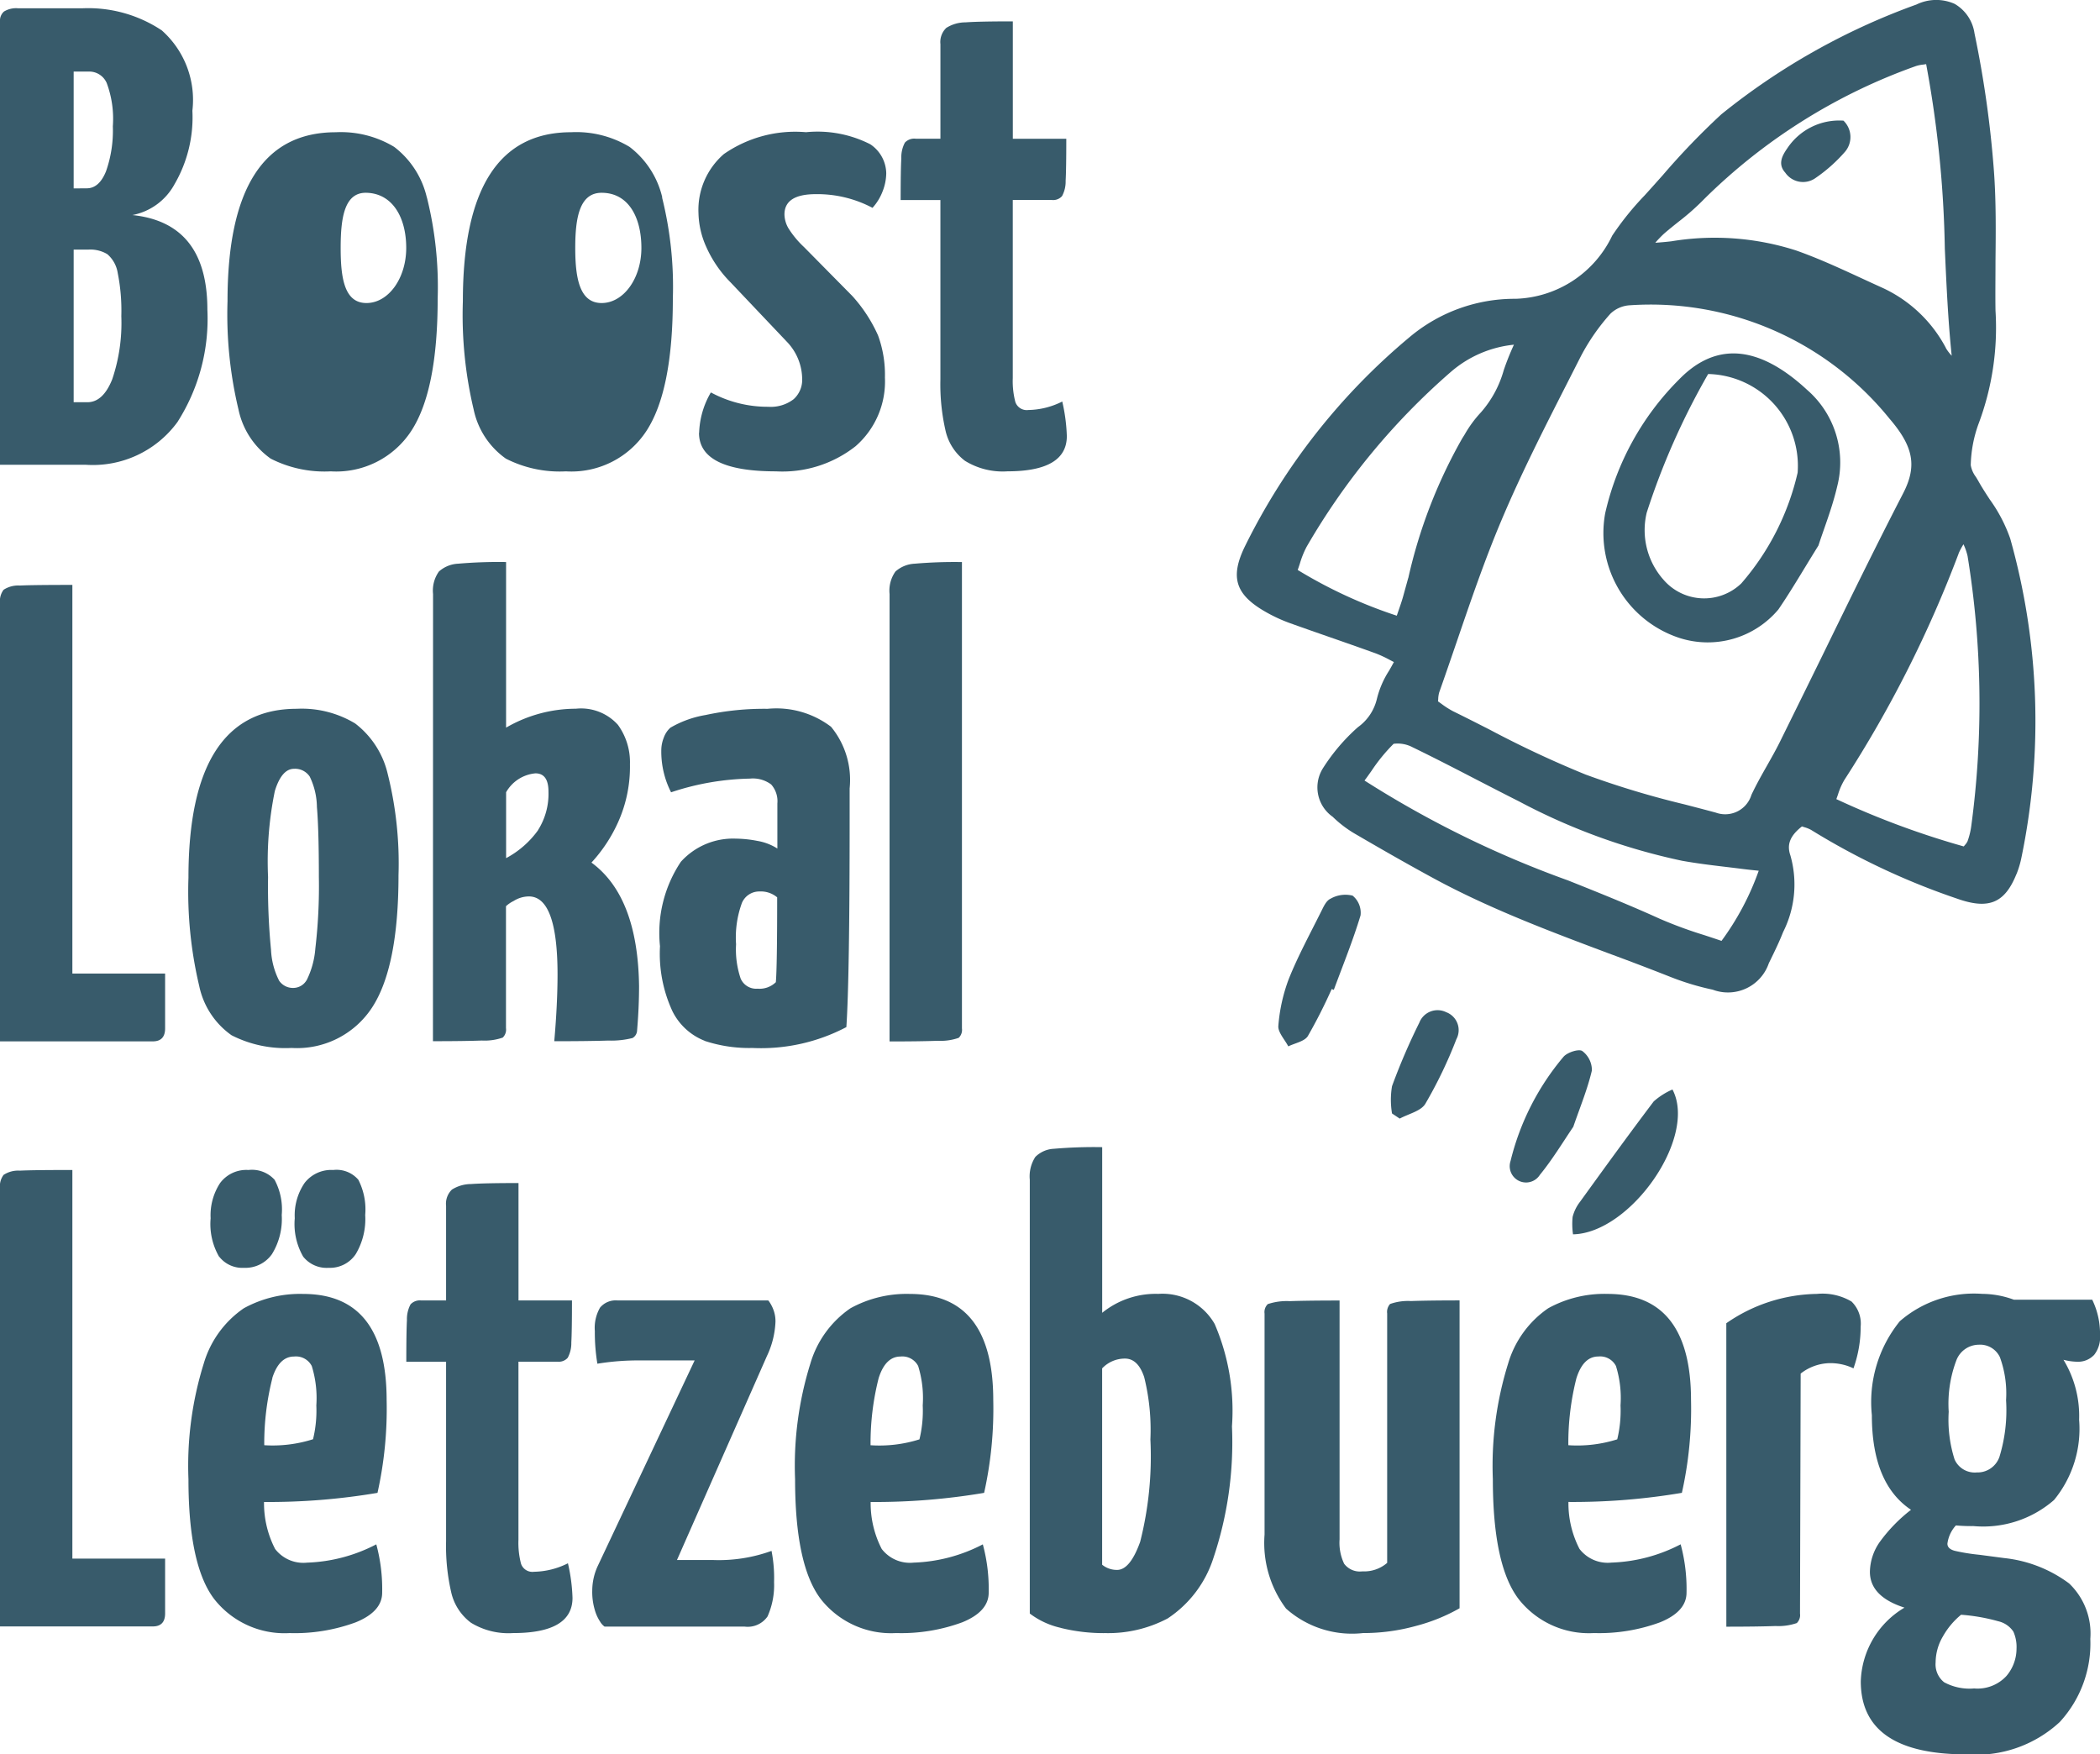
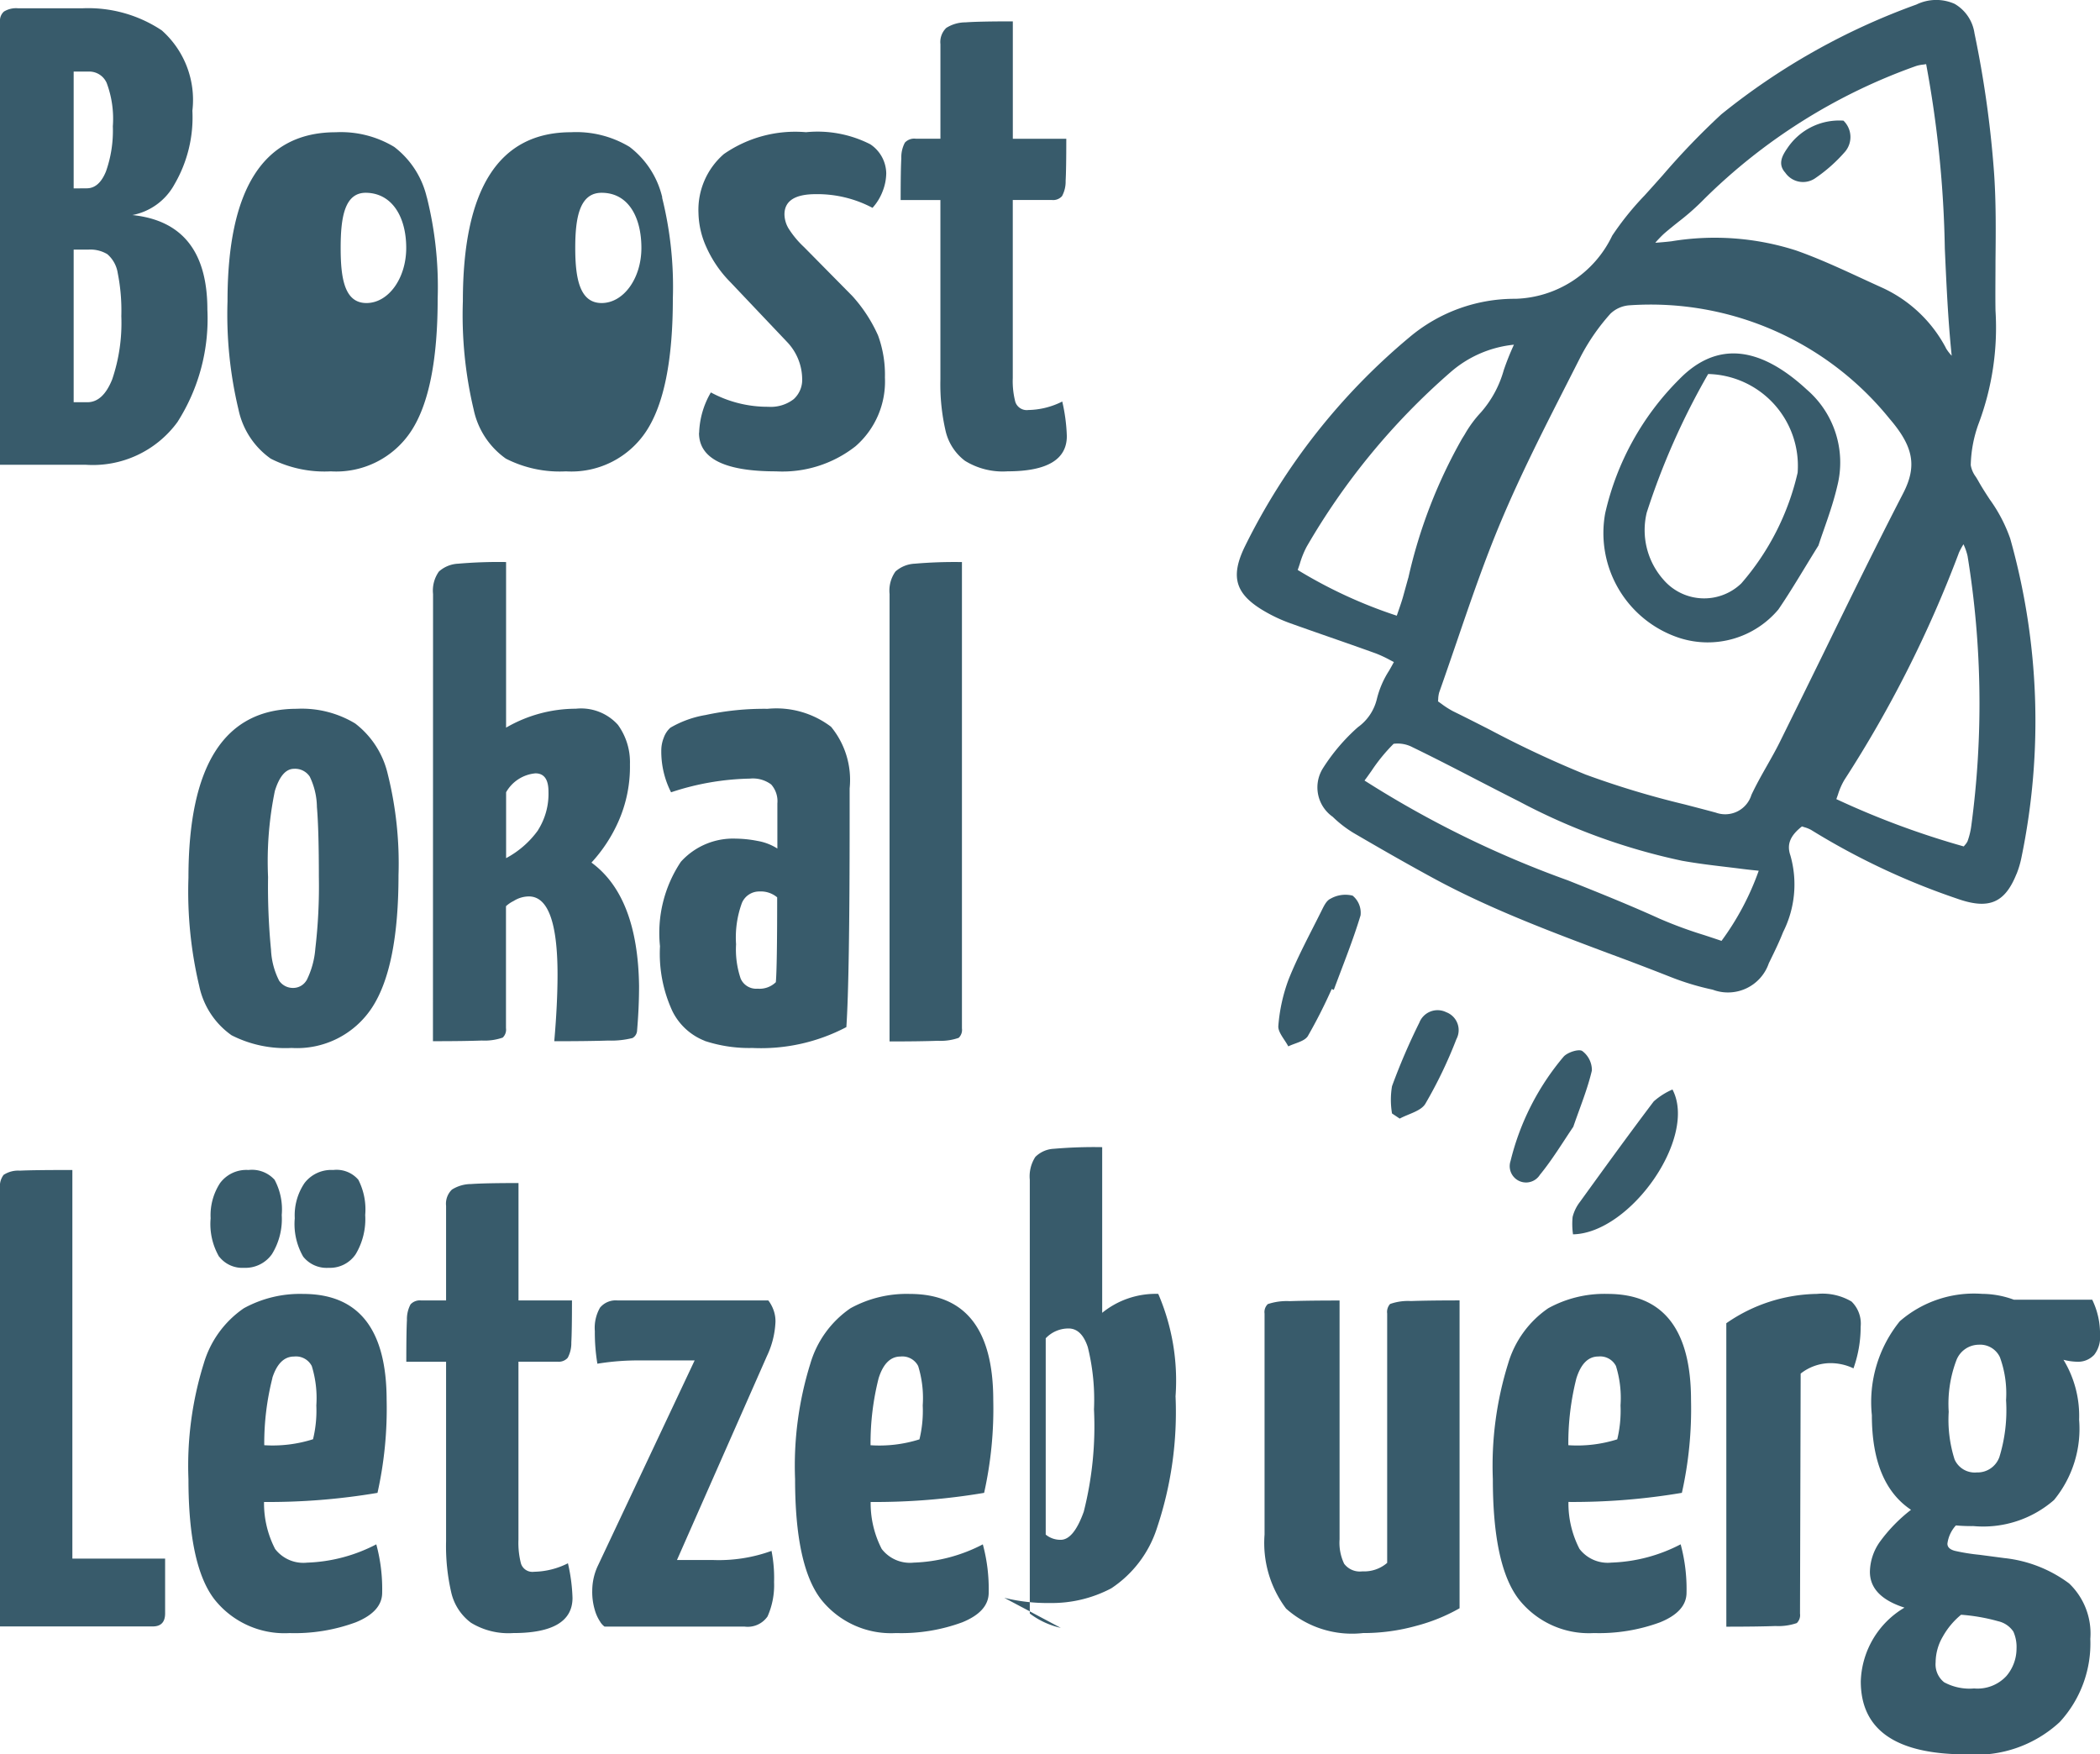
<svg xmlns="http://www.w3.org/2000/svg" id="Сгруппировать_270" data-name="Сгруппировать 270" width="82.671" height="69.062" viewBox="0 0 82.671 69.062">
  <defs>
    <clipPath id="clip-path">
      <rect id="Прямоугольник_149" data-name="Прямоугольник 149" width="82.671" height="69.062" fill="#385b6b" />
    </clipPath>
  </defs>
  <g id="Сгруппировать_265" data-name="Сгруппировать 265" clip-path="url(#clip-path)">
    <path id="Контур_846" data-name="Контур 846" d="M0,1.045A.473.473,0,0,1,.154.661.908.908,0,0,1,.719.532H3.235A5.221,5.221,0,0,1,6.367,1.4,3.655,3.655,0,0,1,7.574,4.563a5.237,5.237,0,0,1-.707,2.9A2.4,2.4,0,0,1,5.212,8.671q2.952.307,2.952,3.723a7.552,7.552,0,0,1-1.181,4.429A4.123,4.123,0,0,1,3.364,18.5H0ZM3.415,7.618q.488,0,.758-.668a4.821,4.821,0,0,0,.269-1.772A4.032,4.032,0,0,0,4.2,3.471a.75.75,0,0,0-.681-.449H2.9v4.6Zm.026,8.421c.411,0,.735-.3.976-.9a6.913,6.913,0,0,0,.359-2.49,7.536,7.536,0,0,0-.141-1.694,1.224,1.224,0,0,0-.411-.745,1.3,1.3,0,0,0-.732-.18H2.9v6.008Z" transform="translate(0 -0.205)" fill="#385b6b" />
    <path id="Контур_847" data-name="Контур 847" d="M44.743,20.3a3.347,3.347,0,0,1,.462-1.592,4.7,4.7,0,0,0,2.26.565,1.473,1.473,0,0,0,1-.3,1.026,1.026,0,0,0,.334-.809,2.135,2.135,0,0,0-.59-1.438L45.975,14.37a4.666,4.666,0,0,1-.95-1.387,3.408,3.408,0,0,1-.308-1.335,2.906,2.906,0,0,1,1-2.324,4.929,4.929,0,0,1,3.234-.86,4.577,4.577,0,0,1,2.529.475,1.4,1.4,0,0,1,.629,1.142,2,2,0,0,1-.141.706,2.058,2.058,0,0,1-.4.655,4.641,4.641,0,0,0-2.234-.539q-1.232,0-1.232.8a1.123,1.123,0,0,0,.154.539,3.7,3.7,0,0,0,.617.745l1.9,1.925a5.857,5.857,0,0,1,1.014,1.554,4.5,4.5,0,0,1,.27,1.656A3.378,3.378,0,0,1,50.9,20.827a4.657,4.657,0,0,1-3.132.988q-3.03,0-3.03-1.515" transform="translate(-17.22 -3.26)" fill="#385b6b" />
    <path id="Контур_848" data-name="Контур 848" d="M60.2,18.672a2.054,2.054,0,0,1-.77-1.181,8.143,8.143,0,0,1-.205-2.029V8.4H57.66q0-1.181.026-1.644a1.232,1.232,0,0,1,.141-.616.5.5,0,0,1,.424-.154h.975V2.265a.77.77,0,0,1,.231-.641,1.417,1.417,0,0,1,.758-.218q.526-.039,1.861-.039V5.988h2.105q0,1.207-.026,1.657a1.2,1.2,0,0,1-.141.6.466.466,0,0,1-.4.154h-1.54v7.009a3.239,3.239,0,0,0,.1.937.473.473,0,0,0,.513.321,3.073,3.073,0,0,0,1.335-.334,6.949,6.949,0,0,1,.18,1.361q0,1.386-2.336,1.387a2.825,2.825,0,0,1-1.669-.411" transform="translate(-22.204 -0.526)" fill="#385b6b" />
-     <path id="Контур_849" data-name="Контур 849" d="M0,38.162a.742.742,0,0,1,.141-.526,1.052,1.052,0,0,1,.641-.167q.5-.025,2.067-.025v15.3H6.5V54.9q0,.514-.488.513H0Z" transform="translate(0 -14.419)" fill="#385b6b" />
    <path id="Контур_850" data-name="Контур 850" d="M13.761,58.226a3.158,3.158,0,0,1-1.271-1.938,16.1,16.1,0,0,1-.424-4.262q0-6.649,4.262-6.65a4.065,4.065,0,0,1,2.3.577,3.5,3.5,0,0,1,1.283,1.99,14.5,14.5,0,0,1,.424,3.98q0,3.619-1.04,5.212a3.528,3.528,0,0,1-3.171,1.592,4.656,4.656,0,0,1-2.362-.5m2.952-2.156a3.381,3.381,0,0,0,.347-1.258A20.968,20.968,0,0,0,17.2,52q0-1.873-.077-2.76a2.82,2.82,0,0,0-.282-1.194.692.692,0,0,0-.616-.308q-.488,0-.758.873A13.728,13.728,0,0,0,15.2,52a25.71,25.71,0,0,0,.116,2.863,2.971,2.971,0,0,0,.321,1.219.658.658,0,0,0,.564.282.609.609,0,0,0,.513-.3" transform="translate(-4.647 -17.474)" fill="#385b6b" />
    <path id="Контур_851" data-name="Контур 851" d="M27.724,37.239a1.293,1.293,0,0,1,.231-.885,1.219,1.219,0,0,1,.757-.308,18.43,18.43,0,0,1,1.887-.065V42.5a5.481,5.481,0,0,1,2.747-.745A1.951,1.951,0,0,1,35,42.387a2.5,2.5,0,0,1,.475,1.553,5.306,5.306,0,0,1-.462,2.272,5.927,5.927,0,0,1-1.053,1.6q1.823,1.335,1.874,4.852,0,.847-.077,1.746a.36.36,0,0,1-.18.308,3.4,3.4,0,0,1-.95.1q-.8.026-2.131.026.128-1.463.129-2.619,0-3.081-1.13-3.081a1.146,1.146,0,0,0-.6.18,1.24,1.24,0,0,0-.3.205v4.8a.433.433,0,0,1-.128.372,2.148,2.148,0,0,1-.822.116q-.693.026-1.925.026Zm4.133,9.294a2.671,2.671,0,0,0,.411-1.515q0-.719-.513-.719a1.48,1.48,0,0,0-1.155.744v2.594a3.677,3.677,0,0,0,1.258-1.1" transform="translate(-10.676 -13.856)" fill="#385b6b" />
    <path id="Контур_852" data-name="Контур 852" d="M44.013,58.445a2.386,2.386,0,0,1-1.271-1.168,5.389,5.389,0,0,1-.488-2.554,5.046,5.046,0,0,1,.822-3.325,2.766,2.766,0,0,1,2.156-.911,4.64,4.64,0,0,1,.86.09,2.117,2.117,0,0,1,.783.3V49.1a.989.989,0,0,0-.244-.745,1.2,1.2,0,0,0-.834-.231,10.4,10.4,0,0,0-3.107.539,3.526,3.526,0,0,1-.385-1.643,1.378,1.378,0,0,1,.1-.513.953.953,0,0,1,.257-.386,4.074,4.074,0,0,1,1.387-.5,10.892,10.892,0,0,1,2.439-.244,3.559,3.559,0,0,1,2.5.707,3.289,3.289,0,0,1,.732,2.426v1.206q0,6.291-.129,8.19a7.214,7.214,0,0,1-3.7.822,5.58,5.58,0,0,1-1.887-.282m2.811-2.311q.052-.59.052-3.337a1,1,0,0,0-.694-.231.74.74,0,0,0-.693.449,3.95,3.95,0,0,0-.231,1.63,3.575,3.575,0,0,0,.18,1.348.666.666,0,0,0,.668.4.92.92,0,0,0,.719-.257" transform="translate(-16.272 -17.474)" fill="#385b6b" />
    <path id="Контур_853" data-name="Контур 853" d="M56.951,37.24a1.3,1.3,0,0,1,.231-.886,1.226,1.226,0,0,1,.757-.308,18.3,18.3,0,0,1,1.861-.064V54.339a.434.434,0,0,1-.128.372,2.159,2.159,0,0,1-.822.116q-.693.026-1.9.026Z" transform="translate(-21.931 -13.856)" fill="#385b6b" />
    <path id="Контур_854" data-name="Контур 854" d="M0,75.62a.743.743,0,0,1,.141-.526,1.047,1.047,0,0,1,.641-.167q.5-.026,2.067-.026V90.2H6.5v2.156q0,.514-.488.513H0Z" transform="translate(0 -28.844)" fill="#385b6b" />
    <path id="Контур_855" data-name="Контур 855" d="M19.461,89.639a6.711,6.711,0,0,1,.231,1.9q0,.745-1.04,1.168a6.953,6.953,0,0,1-2.606.424,3.517,3.517,0,0,1-2.953-1.323q-1.027-1.322-1.027-4.737a13.5,13.5,0,0,1,.6-4.544,4.006,4.006,0,0,1,1.578-2.182,4.589,4.589,0,0,1,2.337-.565q3.286,0,3.287,4.185a15.214,15.214,0,0,1-.36,3.646,25.737,25.737,0,0,1-4.467.359,3.927,3.927,0,0,0,.436,1.849,1.4,1.4,0,0,0,1.259.539,6.341,6.341,0,0,0,2.722-.719M13.273,78.316a2.569,2.569,0,0,1-.334-1.515,2.312,2.312,0,0,1,.373-1.387,1.289,1.289,0,0,1,1.117-.513,1.2,1.2,0,0,1,1.027.385,2.466,2.466,0,0,1,.282,1.387,2.626,2.626,0,0,1-.385,1.54,1.276,1.276,0,0,1-1.1.539,1.152,1.152,0,0,1-.975-.437m2.093,4.775a10.437,10.437,0,0,0-.321,2.645A5.235,5.235,0,0,0,16.97,85.5,4.766,4.766,0,0,0,17.1,84.17a4.272,4.272,0,0,0-.18-1.553.7.7,0,0,0-.694-.373c-.394,0-.679.283-.86.847m1.219-4.775a2.569,2.569,0,0,1-.334-1.515,2.263,2.263,0,0,1,.385-1.387,1.326,1.326,0,0,1,1.13-.513,1.128,1.128,0,0,1,.988.385,2.563,2.563,0,0,1,.27,1.387,2.691,2.691,0,0,1-.373,1.54,1.217,1.217,0,0,1-1.066.539,1.179,1.179,0,0,1-1-.437" transform="translate(-4.647 -28.844)" fill="#385b6b" />
    <path id="Контур_856" data-name="Контур 856" d="M28.553,93.041a2.06,2.06,0,0,1-.77-1.181,8.111,8.111,0,0,1-.205-2.028v-7.06H26.012q0-1.181.025-1.644a1.234,1.234,0,0,1,.142-.616.5.5,0,0,1,.423-.154h.976V76.634a.77.77,0,0,1,.231-.641,1.426,1.426,0,0,1,.758-.218q.527-.039,1.862-.039v4.622h2.105q0,1.207-.026,1.656a1.213,1.213,0,0,1-.141.6.467.467,0,0,1-.4.154h-1.54V89.78a3.237,3.237,0,0,0,.1.937.472.472,0,0,0,.513.321,3.073,3.073,0,0,0,1.335-.334,6.95,6.95,0,0,1,.18,1.361q0,1.386-2.336,1.386a2.827,2.827,0,0,1-1.669-.411" transform="translate(-10.017 -29.165)" fill="#385b6b" />
    <path id="Контур_857" data-name="Контур 857" d="M38.233,95.909a1.637,1.637,0,0,1-.218-.475,2.481,2.481,0,0,1-.1-.758,2.318,2.318,0,0,1,.231-1l3.8-8.062H39.837a9.94,9.94,0,0,0-1.72.129,7.462,7.462,0,0,1-.1-1.284,1.6,1.6,0,0,1,.205-.924.8.8,0,0,1,.692-.282h5.931a.96.96,0,0,1,.089.129,1.427,1.427,0,0,1,.129.282,1.282,1.282,0,0,1,.065.436,3.466,3.466,0,0,1-.334,1.336L41.25,93.471h1.438a6.084,6.084,0,0,0,2.285-.36,5.525,5.525,0,0,1,.1,1.232,3.023,3.023,0,0,1-.257,1.349.95.95,0,0,1-.9.4H38.4a.677.677,0,0,1-.167-.18" transform="translate(-14.6 -32.06)" fill="#385b6b" />
    <path id="Контур_858" data-name="Контур 858" d="M58.291,92.693a6.716,6.716,0,0,1,.231,1.9q0,.745-1.039,1.168a6.954,6.954,0,0,1-2.607.424,3.516,3.516,0,0,1-2.952-1.323Q50.9,93.54,50.9,90.126a13.5,13.5,0,0,1,.6-4.544A4.006,4.006,0,0,1,53.079,83.4a4.58,4.58,0,0,1,2.336-.565q3.287,0,3.287,4.185a15.183,15.183,0,0,1-.36,3.646,25.732,25.732,0,0,1-4.467.359,3.931,3.931,0,0,0,.435,1.848,1.4,1.4,0,0,0,1.259.539,6.333,6.333,0,0,0,2.722-.719m-4.1-6.547a10.415,10.415,0,0,0-.32,2.645,5.233,5.233,0,0,0,1.925-.231,4.766,4.766,0,0,0,.129-1.335,4.258,4.258,0,0,0-.18-1.553.7.7,0,0,0-.694-.373q-.59,0-.86.847" transform="translate(-19.6 -31.899)" fill="#385b6b" />
-     <path id="Контур_859" data-name="Контур 859" d="M67.147,92.362a3.155,3.155,0,0,1-1.219-.564V74.724a1.409,1.409,0,0,1,.218-.9,1.105,1.105,0,0,1,.732-.321,18.4,18.4,0,0,1,1.9-.064v6.521a3.342,3.342,0,0,1,2.207-.745A2.367,2.367,0,0,1,73.206,80.4a8.624,8.624,0,0,1,.681,4.031,14.318,14.318,0,0,1-.732,5.186,4.485,4.485,0,0,1-1.8,2.375,5.012,5.012,0,0,1-2.426.577,7.051,7.051,0,0,1-1.785-.205m3.132-3.4a13.67,13.67,0,0,0,.4-4.018,8.589,8.589,0,0,0-.244-2.452q-.243-.731-.756-.732a1.229,1.229,0,0,0-.9.386v7.728a.914.914,0,0,0,.59.205q.513,0,.911-1.117" transform="translate(-25.388 -28.281)" fill="#385b6b" />
+     <path id="Контур_859" data-name="Контур 859" d="M67.147,92.362a3.155,3.155,0,0,1-1.219-.564V74.724a1.409,1.409,0,0,1,.218-.9,1.105,1.105,0,0,1,.732-.321,18.4,18.4,0,0,1,1.9-.064v6.521a3.342,3.342,0,0,1,2.207-.745a8.624,8.624,0,0,1,.681,4.031,14.318,14.318,0,0,1-.732,5.186,4.485,4.485,0,0,1-1.8,2.375,5.012,5.012,0,0,1-2.426.577,7.051,7.051,0,0,1-1.785-.205m3.132-3.4a13.67,13.67,0,0,0,.4-4.018,8.589,8.589,0,0,0-.244-2.452q-.243-.731-.756-.732a1.229,1.229,0,0,0-.9.386v7.728a.914.914,0,0,0,.59.205q.513,0,.911-1.117" transform="translate(-25.388 -28.281)" fill="#385b6b" />
    <path id="Контур_860" data-name="Контур 860" d="M81.806,95.383a4.308,4.308,0,0,1-.847-2.914v-8.7a.43.43,0,0,1,.129-.373,2.359,2.359,0,0,1,.86-.116q.731-.025,1.964-.025v9.4a1.921,1.921,0,0,0,.18.962.774.774,0,0,0,.718.3,1.383,1.383,0,0,0,.976-.334V83.765a.462.462,0,0,1,.115-.373,2.116,2.116,0,0,1,.822-.116q.707-.025,1.913-.025V95.37a7.039,7.039,0,0,1-1.708.693,7.744,7.744,0,0,1-2.092.283,3.9,3.9,0,0,1-3.03-.963" transform="translate(-31.177 -32.06)" fill="#385b6b" />
    <path id="Контур_861" data-name="Контур 861" d="M102.967,92.693a6.716,6.716,0,0,1,.231,1.9q0,.745-1.04,1.168a6.954,6.954,0,0,1-2.607.424A3.514,3.514,0,0,1,96.6,94.862q-1.027-1.322-1.027-4.737a13.5,13.5,0,0,1,.6-4.544,4.01,4.01,0,0,1,1.58-2.182,4.578,4.578,0,0,1,2.335-.565q3.286,0,3.287,4.185a15.148,15.148,0,0,1-.36,3.646,25.718,25.718,0,0,1-4.466.359,3.909,3.909,0,0,0,.435,1.848,1.4,1.4,0,0,0,1.259.539,6.333,6.333,0,0,0,2.722-.719m-4.1-6.547a10.386,10.386,0,0,0-.32,2.645,5.234,5.234,0,0,0,1.925-.231,4.766,4.766,0,0,0,.129-1.335,4.24,4.24,0,0,0-.18-1.553.7.7,0,0,0-.693-.373q-.59,0-.86.847" transform="translate(-36.804 -31.899)" fill="#385b6b" />
    <path id="Контур_862" data-name="Контур 862" d="M110.52,83.989a6.4,6.4,0,0,1,3.568-1.155,2.248,2.248,0,0,1,1.361.3,1.211,1.211,0,0,1,.36.988,4.88,4.88,0,0,1-.283,1.643,2.1,2.1,0,0,0-.95-.205,1.911,1.911,0,0,0-1.129.411l-.026,9.449a.433.433,0,0,1-.127.372,2.23,2.23,0,0,1-.835.116q-.706.026-1.938.026Z" transform="translate(-42.56 -31.899)" fill="#385b6b" />
    <path id="Контур_863" data-name="Контур 863" d="M128.3,85.247a.861.861,0,0,1-.655.257,2.281,2.281,0,0,1-.539-.077,4.255,4.255,0,0,1,.616,2.362,4.411,4.411,0,0,1-.988,3.158,4.24,4.24,0,0,1-3.17,1.027,6.789,6.789,0,0,1-.693-.026,1.308,1.308,0,0,0-.334.719q0,.206.3.283a7.774,7.774,0,0,0,.962.154l.976.129a5.188,5.188,0,0,1,2.555,1,2.726,2.726,0,0,1,.833,2.182,4.564,4.564,0,0,1-1.206,3.274,4.839,4.839,0,0,1-3.671,1.271q-4.16,0-4.159-2.876a3.493,3.493,0,0,1,1.72-2.9q-1.362-.436-1.361-1.412a2.1,2.1,0,0,1,.384-1.168,6.191,6.191,0,0,1,1.234-1.271q-1.54-1.027-1.541-3.723a5.051,5.051,0,0,1,1.1-3.7,4.449,4.449,0,0,1,3.236-1.078,3.684,3.684,0,0,1,1.257.231h3.082a3.053,3.053,0,0,1,.307,1.386,1.123,1.123,0,0,1-.243.8M125.128,96.12a.98.98,0,0,0-.59-.4,7.431,7.431,0,0,0-1.463-.256,3.014,3.014,0,0,0-.719.86,2.032,2.032,0,0,0-.283,1.014.9.9,0,0,0,.334.783,2.093,2.093,0,0,0,1.181.244,1.545,1.545,0,0,0,1.27-.488,1.665,1.665,0,0,0,.4-1.079,1.48,1.48,0,0,0-.129-.68m-.552-6.842a6.264,6.264,0,0,0,.269-2.259,4.15,4.15,0,0,0-.244-1.695.86.86,0,0,0-.834-.488.954.954,0,0,0-.873.6,4.847,4.847,0,0,0-.307,2.041,5.159,5.159,0,0,0,.231,1.874.867.867,0,0,0,.873.513.913.913,0,0,0,.885-.59" transform="translate(-45.873 -31.899)" fill="#385b6b" />
    <path id="Контур_864" data-name="Контур 864" d="M22.415,11.033a3.5,3.5,0,0,0-1.284-1.99,4.061,4.061,0,0,0-2.3-.577q-4.263,0-4.262,6.65A16.077,16.077,0,0,0,15,19.377a3.156,3.156,0,0,0,1.27,1.938,4.661,4.661,0,0,0,2.362.5,3.528,3.528,0,0,0,3.17-1.591q1.04-1.591,1.04-5.212a14.525,14.525,0,0,0-.424-3.979m-2.38,4.156c-.865,0-1.015-.971-1.015-2.17s.151-2.191,1.015-2.17c1.027.025,1.566.972,1.566,2.17s-.7,2.17-1.566,2.17" transform="translate(-5.612 -3.26)" fill="#385b6b" />
    <path id="Контур_865" data-name="Контур 865" d="M37.488,11.033A3.5,3.5,0,0,0,36.2,9.042a4.061,4.061,0,0,0-2.3-.577q-4.263,0-4.262,6.65a16.077,16.077,0,0,0,.424,4.262,3.156,3.156,0,0,0,1.27,1.938,4.661,4.661,0,0,0,2.362.5,3.528,3.528,0,0,0,3.17-1.591q1.04-1.591,1.04-5.212a14.525,14.525,0,0,0-.424-3.979m-2.38,4.156c-.865,0-1.038-.971-1.038-2.17s.173-2.17,1.038-2.17c1.061,0,1.566.972,1.566,2.17s-.7,2.17-1.566,2.17" transform="translate(-11.416 -3.26)" fill="#385b6b" />
    <path id="Контур_866" data-name="Контур 866" d="M109.876,34.414a3.693,3.693,0,0,0,.2-.674,26.493,26.493,0,0,0-.445-12.537,5.987,5.987,0,0,0-.806-1.542c-.153-.234-.305-.468-.439-.707-.033-.06-.071-.121-.109-.183a1.049,1.049,0,0,1-.2-.46,5.053,5.053,0,0,1,.3-1.609,10.76,10.76,0,0,0,.674-4.478c-.01-.651,0-1.3,0-1.953.012-1.152.025-2.342-.06-3.515a41.658,41.658,0,0,0-.767-5.445,1.6,1.6,0,0,0-.78-1.158,1.779,1.779,0,0,0-1.505.025A26.5,26.5,0,0,0,98.258,4.5a28.705,28.705,0,0,0-2.309,2.4c-.238.267-.476.534-.718.8a11.41,11.41,0,0,0-1.269,1.577,4.358,4.358,0,0,1-3.805,2.485,6.424,6.424,0,0,0-4.175,1.512A25.241,25.241,0,0,0,79.507,21.5c-.612,1.249-.374,1.94.906,2.64a6.04,6.04,0,0,0,.852.386c.521.187,1.045.37,1.567.552.609.212,1.218.425,1.825.644a4.714,4.714,0,0,1,.568.266l.142.074c-.062.116-.125.228-.187.336a3.662,3.662,0,0,0-.486,1.131,1.912,1.912,0,0,1-.747,1.1,7.585,7.585,0,0,0-1.374,1.615,1.414,1.414,0,0,0,.385,1.909,4.545,4.545,0,0,0,.828.64c1.245.727,2.211,1.275,3.136,1.777.541.294,1.091.569,1.649.83,1.726.808,3.512,1.477,5.253,2.13.814.3,1.628.61,2.436.929a10.372,10.372,0,0,0,1.658.5,1.7,1.7,0,0,0,2.21-1.042l.061-.124c.173-.354.352-.721.5-1.1a4.161,4.161,0,0,0,.287-3.021c-.148-.428-.012-.773.456-1.14l.1.033a1.219,1.219,0,0,1,.262.106,28.027,28.027,0,0,0,5.732,2.7c1.253.447,1.89.185,2.351-.966M107.6,21.784a2.574,2.574,0,0,1,.191-.358,2.31,2.31,0,0,1,.161.464,36.134,36.134,0,0,1,.145,10.627,2.881,2.881,0,0,1-.147.6.619.619,0,0,1-.109.155l-.039.048a32.99,32.99,0,0,1-5.007-1.858l-.011,0c.023-.062.044-.123.065-.182a2.691,2.691,0,0,1,.253-.578,46.676,46.676,0,0,0,4.5-8.917m-.5-8.081a5.355,5.355,0,0,0-2.506-2.376c-.276-.125-.551-.251-.827-.379-.833-.384-1.693-.782-2.573-1.091a10.473,10.473,0,0,0-4.9-.36c-.221.027-.443.044-.622.058l-.012-.006A4.861,4.861,0,0,1,96,9.2c.183-.159.373-.311.563-.463a9.546,9.546,0,0,0,1.033-.915A22.607,22.607,0,0,1,105.921,2.6a1.405,1.405,0,0,1,.288-.058l.112-.017a43.526,43.526,0,0,1,.735,7.261c.062,1.384.125,2.812.271,4.218a1.82,1.82,0,0,1-.229-.3m-2.2,2.8c.93,1.09,1.066,1.853.517,2.917-1.1,2.129-2.168,4.315-3.2,6.429q-.822,1.675-1.648,3.347c-.159.322-.337.634-.513.946-.21.37-.426.753-.611,1.147a1.08,1.08,0,0,1-1.4.7c-.409-.111-.819-.217-1.23-.324a35.112,35.112,0,0,1-3.9-1.176,41.33,41.33,0,0,1-3.759-1.759c-.483-.246-.967-.493-1.454-.731a3.47,3.47,0,0,1-.469-.3l-.126-.09c0-.031.006-.06.007-.089a1.091,1.091,0,0,1,.04-.267c.232-.655.457-1.313.683-1.971.542-1.585,1.1-3.223,1.76-4.785.771-1.833,1.692-3.642,2.583-5.392l.553-1.088a8.212,8.212,0,0,1,1.161-1.669,1.2,1.2,0,0,1,.768-.332A12.091,12.091,0,0,1,104.9,16.508M85.357,29.28a1.258,1.258,0,0,1,.741.133c.842.408,1.69.846,2.509,1.27.558.288,1.117.577,1.677.859a24.439,24.439,0,0,0,6.426,2.342c.558.1,1.128.171,1.677.236.231.028.462.055.694.085.164.021.328.039.538.06l.111.012a10.65,10.65,0,0,1-1.465,2.761c-.229-.079-.459-.154-.687-.229a16.841,16.841,0,0,1-1.749-.644c-1.184-.538-2.415-1.031-3.606-1.507a40.116,40.116,0,0,1-8.012-3.932c.1-.13.186-.256.274-.379a6.846,6.846,0,0,1,.872-1.067m.574-6.524-.206.745c-.049.173-.108.342-.181.553l-.063.183a18.668,18.668,0,0,1-3.9-1.8c.03-.084.057-.165.083-.244a3.6,3.6,0,0,1,.266-.665A27.023,27.023,0,0,1,87.6,14.649a4.471,4.471,0,0,1,2.493-1.08,10.482,10.482,0,0,0-.4,1,4.25,4.25,0,0,1-.9,1.665,4.6,4.6,0,0,0-.639.87l-.1.16a19.886,19.886,0,0,0-2.12,5.492" transform="translate(-30.494 0)" fill="#385b6b" />
    <path id="Контур_867" data-name="Контур 867" d="M104.6,69.75c.991,1.883-1.659,5.655-3.916,5.7a2.9,2.9,0,0,1-.016-.683,1.609,1.609,0,0,1,.287-.591c.959-1.326,1.919-2.653,2.907-3.959a2.779,2.779,0,0,1,.739-.469" transform="translate(-38.759 -26.86)" fill="#385b6b" />
    <path id="Контур_868" data-name="Контур 868" d="M83.939,60.986A20.354,20.354,0,0,1,83,62.838c-.133.211-.507.275-.77.405-.139-.27-.414-.558-.391-.808a6.672,6.672,0,0,1,.408-1.839c.362-.905.831-1.767,1.267-2.642.1-.194.2-.444.381-.525a1.179,1.179,0,0,1,.867-.12.87.87,0,0,1,.313.778c-.3.993-.693,1.958-1.053,2.932l-.082-.034" transform="translate(-31.514 -22.052)" fill="#385b6b" />
    <path id="Контур_869" data-name="Контур 869" d="M99.175,70.246c-.419.617-.825,1.295-1.321,1.9A.643.643,0,0,1,96.7,71.6a10.059,10.059,0,0,1,2.083-4.1c.146-.174.6-.322.74-.23a.94.94,0,0,1,.379.766c-.171.732-.462,1.435-.726,2.2" transform="translate(-37.234 -25.897)" fill="#385b6b" />
    <path id="Контур_870" data-name="Контур 870" d="M89.085,68.737a3.225,3.225,0,0,1,0-1.076,24.747,24.747,0,0,1,1.075-2.5.77.77,0,0,1,1.059-.411.753.753,0,0,1,.4,1.061,17.631,17.631,0,0,1-1.223,2.545c-.174.289-.663.394-1.008.582l-.3-.2" transform="translate(-34.285 -24.904)" fill="#385b6b" />
    <path id="Контур_871" data-name="Контур 871" d="M111.1,30.195c-.595.956-1.054,1.752-1.572,2.51a3.634,3.634,0,0,1-3.886,1.124,4.344,4.344,0,0,1-2.931-4.917,10.828,10.828,0,0,1,2.909-5.263c1.5-1.541,3.2-1.288,5.026.4a3.783,3.783,0,0,1,1.2,3.8c-.2.86-.531,1.687-.743,2.345m-4.34-6.757a28.363,28.363,0,0,0-2.418,5.455,2.94,2.94,0,0,0,.651,2.632,2.111,2.111,0,0,0,3.072.155,10.081,10.081,0,0,0,2.218-4.36,3.617,3.617,0,0,0-3.523-3.883" transform="translate(-39.518 -8.713)" fill="#385b6b" />
    <path id="Контур_872" data-name="Контур 872" d="M116.481,7.712a.894.894,0,0,1,.071,1.221A6.124,6.124,0,0,1,115.346,10a.848.848,0,0,1-1.152-.237c-.3-.331-.129-.66.078-.957a2.453,2.453,0,0,1,2.208-1.091" transform="translate(-43.913 -2.966)" fill="#385b6b" />
  </g>
</svg>